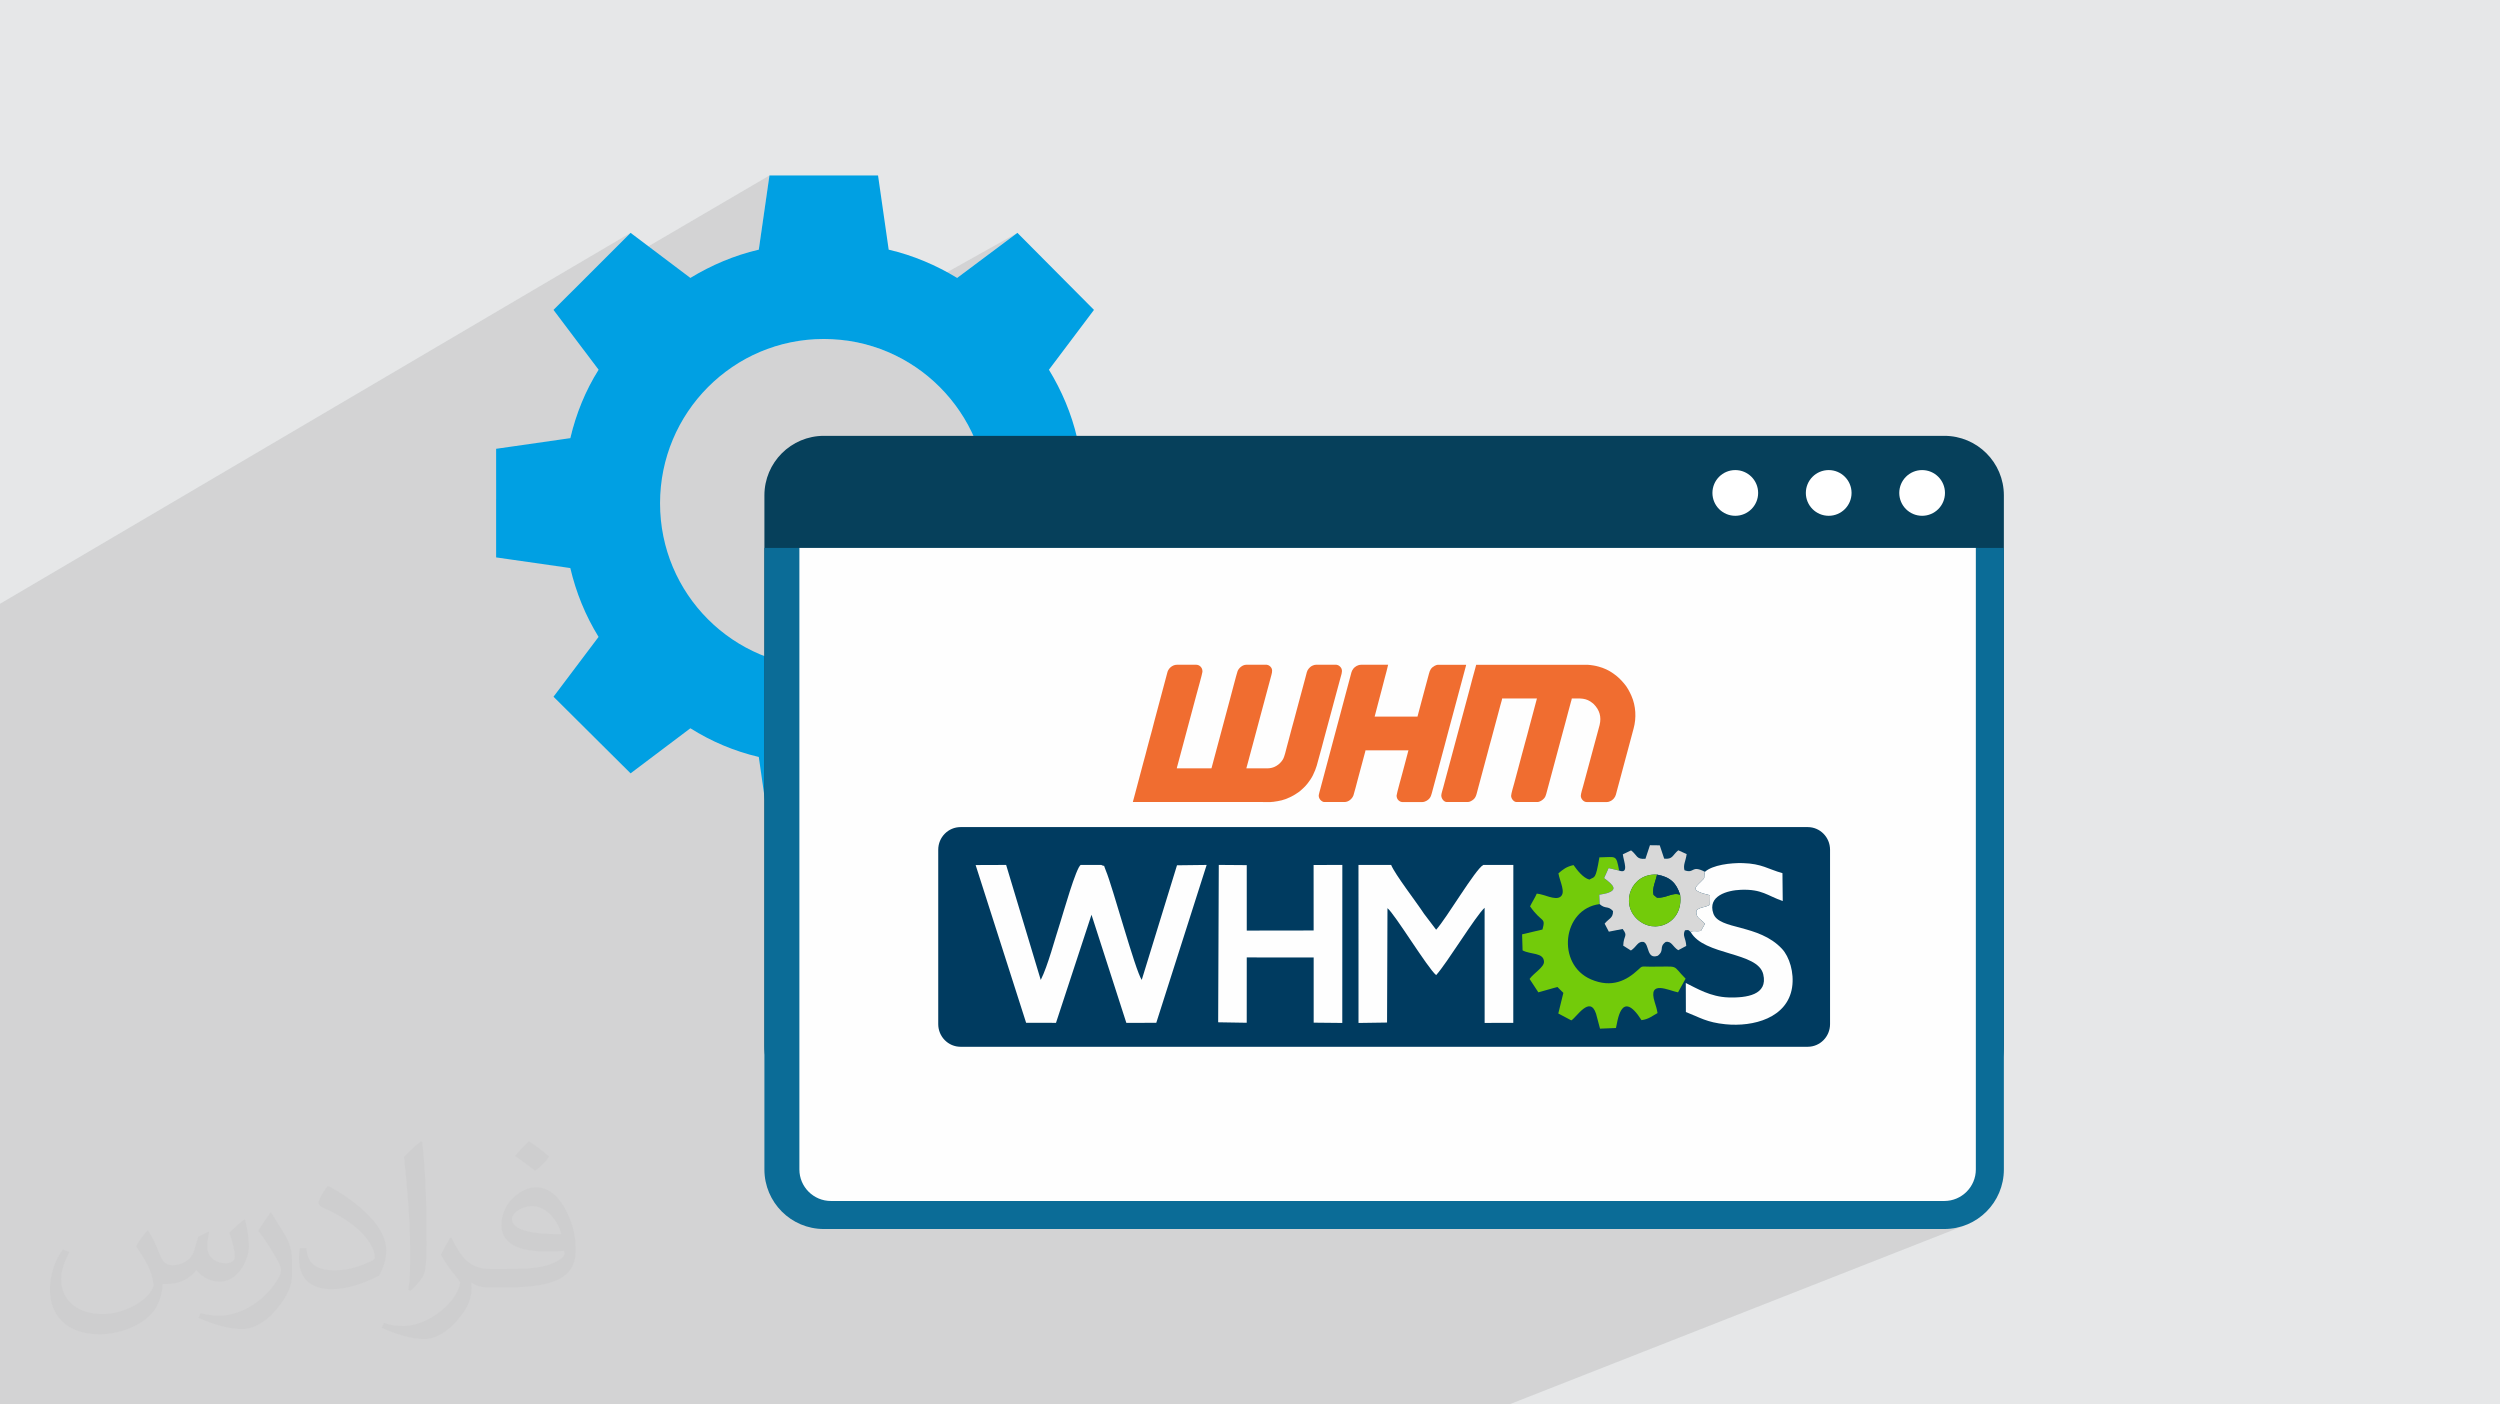
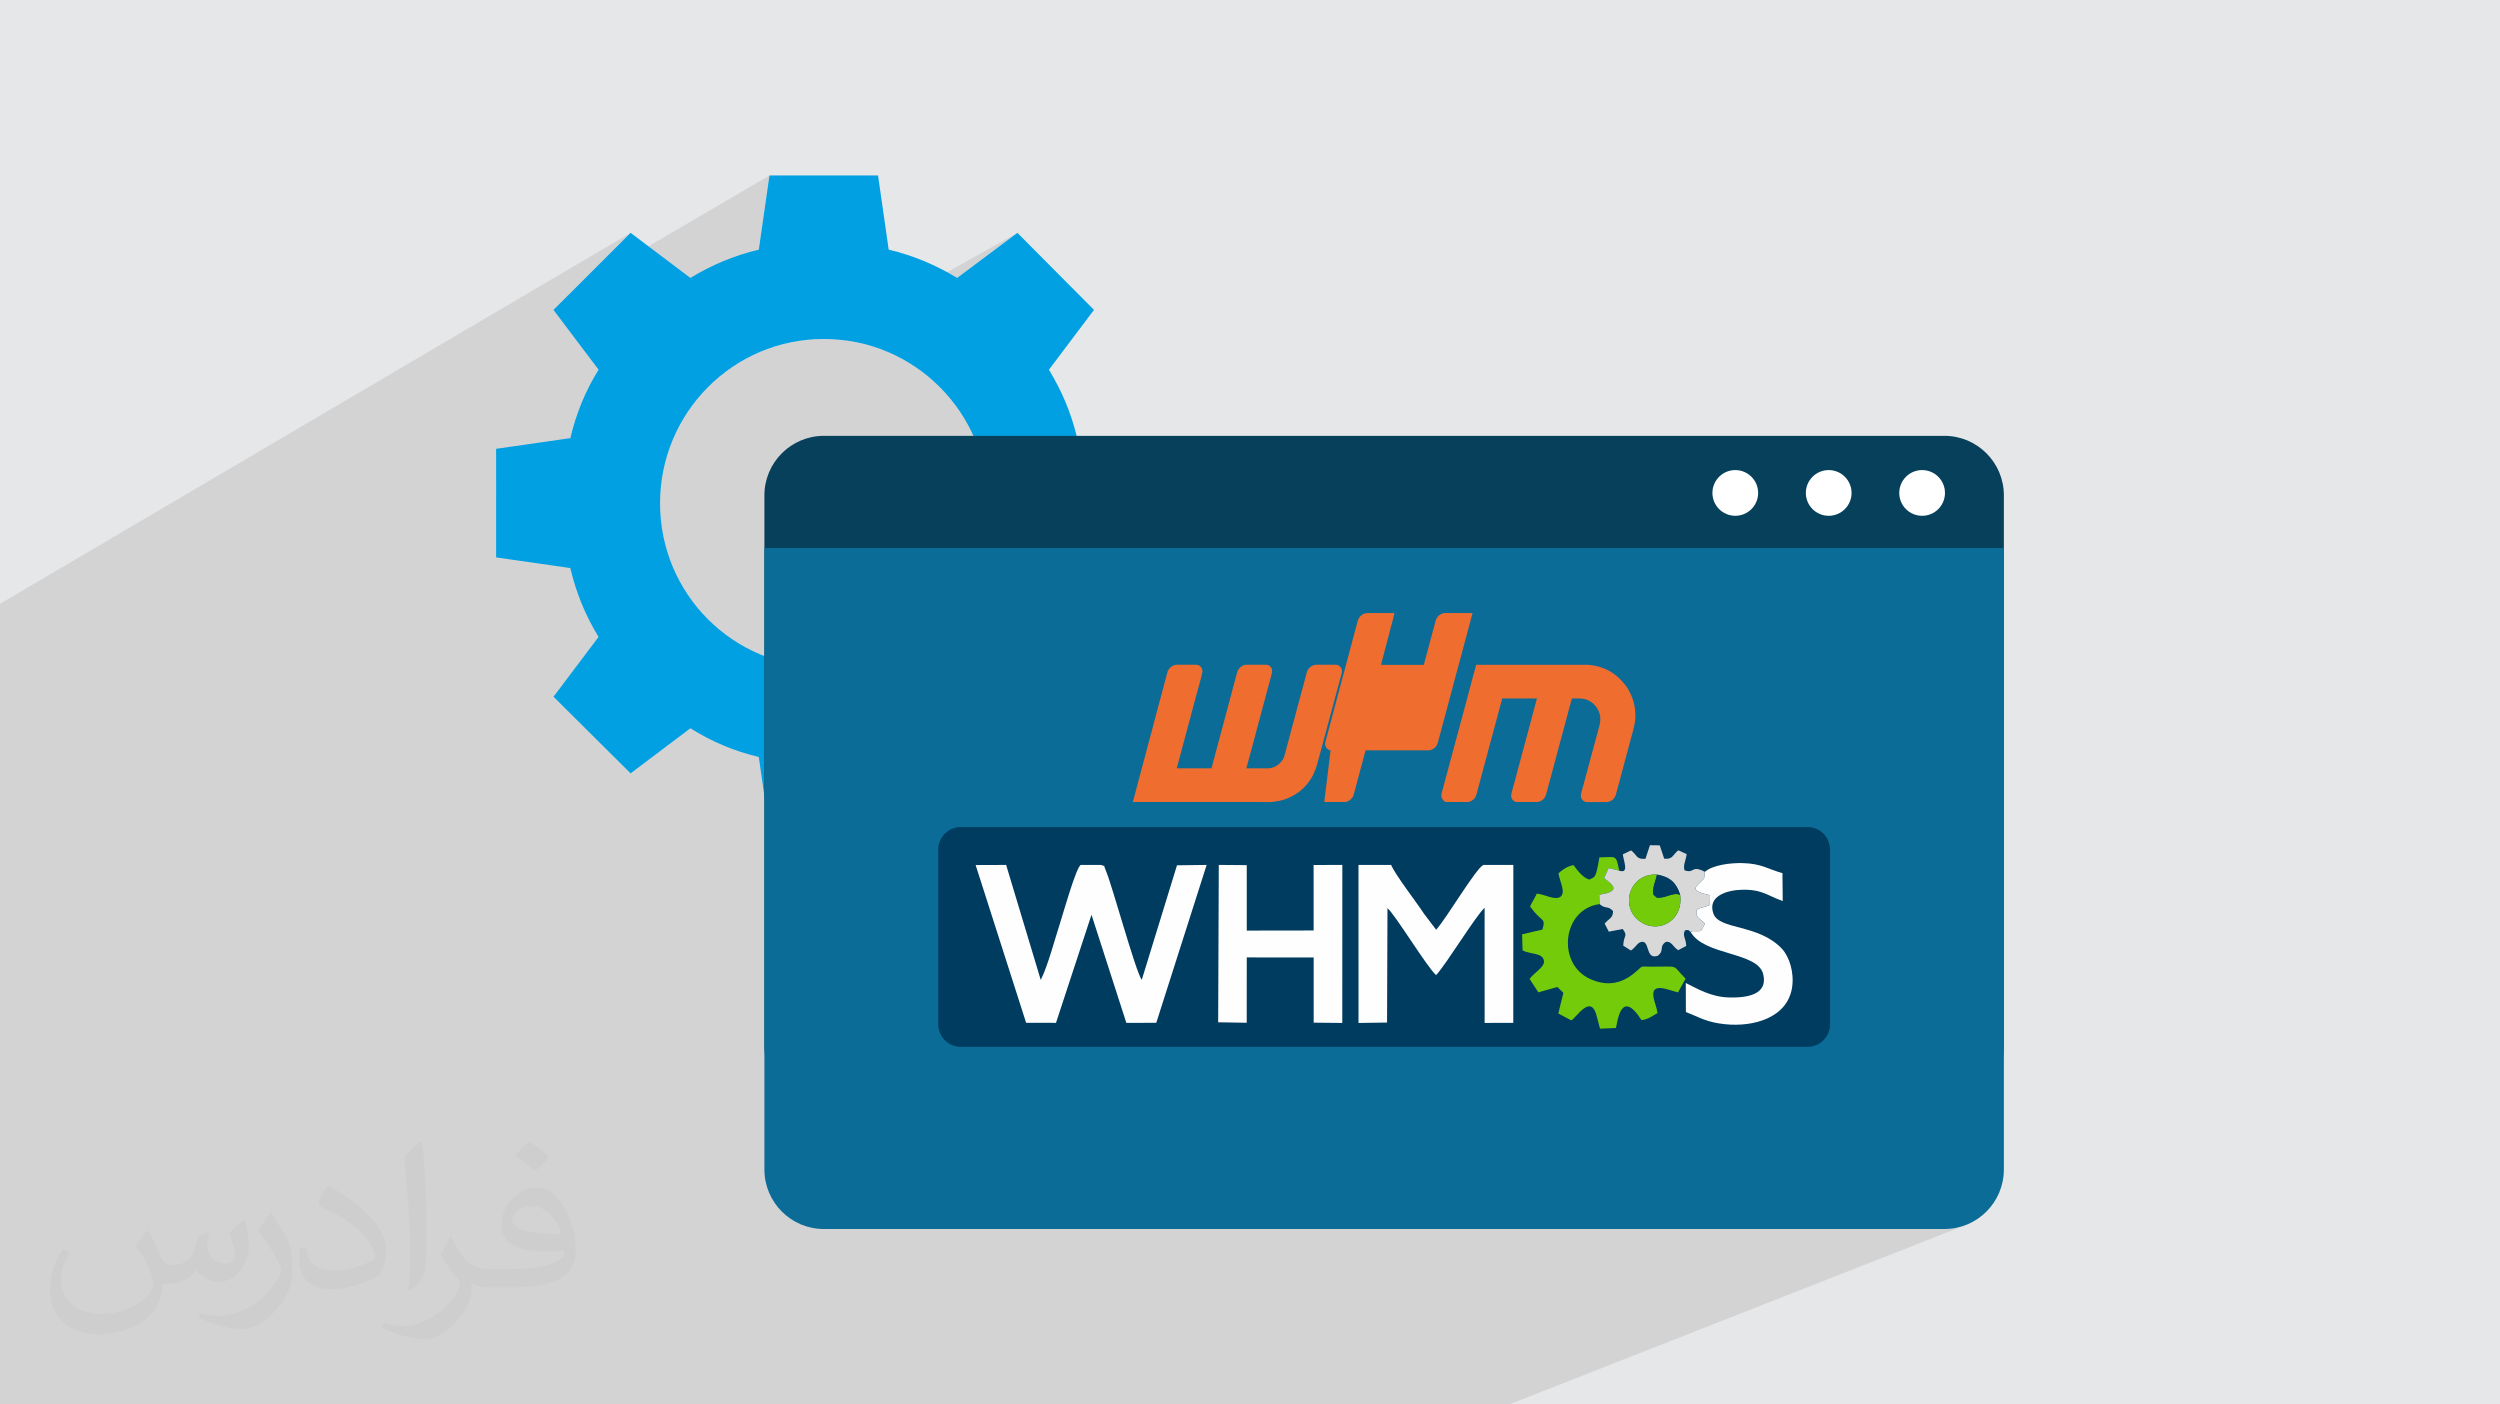
<svg xmlns="http://www.w3.org/2000/svg" xml:space="preserve" width="94.192mm" height="52.917mm" version="1.1" style="shape-rendering:geometricPrecision; text-rendering:geometricPrecision; image-rendering:optimizeQuality; fill-rule:evenodd; clip-rule:evenodd" viewBox="0 0 9404.92 5283.66">
  <defs>
    <style type="text/css">
   
    .fil8 {fill:#003B60}
    .fil10 {fill:#73CB0A}
    .fil11 {fill:#D8D8D8}
    .fil0 {fill:#E6E7E8}
    .fil12 {fill:#F06D30}
    .fil9 {fill:#FEFEFE}
    .fil6 {fill:#FEFEFE;fill-rule:nonzero}
    .fil5 {fill:#0B6C97;fill-rule:nonzero}
    .fil4 {fill:#06405B;fill-rule:nonzero}
    .fil3 {fill:#00A0E3;fill-rule:nonzero}
    .fil7 {fill:white;fill-rule:nonzero}
    .fil2 {fill:#373435;fill-opacity:0.031}
    .fil1 {fill:#2B2A29;fill-opacity:0.102}
   
  </style>
  </defs>
  <g id="Layer_x0020_1">
    <polygon class="fil0" points="-0,0 9404.92,0 9404.92,5283.66 -0,5283.66 " />
    <polygon class="fil1" points="670.24,5283.66 650.05,5283.66 645.77,5283.66 616.83,5283.66 585.32,5283.66 576.12,5283.66 516.23,5283.66 516.11,5283.66 505.97,5283.66 505.58,5283.66 497.89,5283.66 475.02,5283.66 449.61,5283.66 444.51,5283.66 415.17,5283.66 397.02,5283.66 374.71,5283.66 355.55,5283.66 340.49,5283.66 296.39,5283.66 295.45,5283.66 291.76,5283.66 276.89,5283.66 276.26,5283.66 257.66,5283.66 246.68,5283.66 239.46,5283.66 235.13,5283.66 205.98,5283.66 187.7,5283.66 154.52,5283.66 150.21,5283.66 143.82,5283.66 139.77,5283.66 138.25,5283.66 125.68,5283.66 103.35,5283.66 99.1,5283.66 82.98,5283.66 59.19,5283.66 45.53,5283.66 44.7,5283.66 43.38,5283.66 37.87,5283.66 35.86,5283.66 31.23,5283.66 24.91,5283.66 20.26,5283.66 19.98,5283.66 11.89,5283.66 8.84,5283.66 7.45,5283.66 -0,5283.66 -0,5280.86 -0,5270.57 -0,5270.29 -0,5242.46 -0,5217.44 -0,5201.79 -0,5184.94 -0,5179.69 -0,5177.92 -0,5173.65 -0,5171.1 -0,5168.31 -0,5159.73 -0,5153.22 -0,5146.33 -0,5121.43 -0,5112.93 -0,5111 -0,5109 -0,5106.7 -0,5104.55 -0,5102.13 -0,5101.66 -0,5096.06 -0,5092.13 -0,5091.89 -0,5079.28 -0,5071.12 -0,5058.43 -0,5038.24 -0,5035.42 -0,5035.07 -0,5032.97 -0,5029.83 -0,5011.91 -0,5010.03 -0,4998.58 -0,4995.36 -0,4993.71 -0,4990.47 -0,4967.81 -0,4961.2 -0,4955.75 -0,4955.55 -0,4948.03 -0,4923.76 -0,4921.19 -0,4886.26 -0,4885.3 -0,4885.29 -0,4877.05 -0,4858.91 -0,4852.55 -0,4846.82 -0,4835.36 -0,4814.5 -0,4811.97 -0,4800.18 -0,4767.52 -0,4763.14 -0,4751.64 -0,4747.69 -0,4735.02 -0,4704.08 -0,4700.74 -0,4580.45 -0,4555.76 -0,4551.92 -0,4532.66 -0,4315.79 -0,4310.04 -0,4225.74 -0,4189.52 -0,4139.65 -0,4091.43 -0,3859.66 -0,3732.59 -0,3673.38 -0,3609.69 -0,3608.46 -0,3431.07 -0,3315.64 -0,3311.32 -0,3134.81 -0,3058.16 -0,3020.64 -0,3013.01 -0,2931.18 -0,2863.11 -0,2752.82 -0,2681.16 -0,2585.06 -0,2546.74 -0,2546.49 -0,2382.12 -0,2354.08 -0,2271.46 2372.25,875.94 2155.23,1092.87 2894.65,660.16 2854.57,939.17 2197.1,1318.24 2251.8,1390.87 2242.71,1405.7 2233.96,1420.72 2225.53,1435.9 2217.43,1451.26 2209.66,1466.79 2202.22,1482.5 2195.1,1498.36 2188.3,1514.39 2181.83,1530.58 2175.68,1546.94 2169.85,1563.44 2164.34,1580.11 2159.16,1596.93 2154.29,1613.9 2149.75,1631.01 2145.51,1648.27 1866.4,1806.32 1866.4,1879.12 2805.1,1349.99 2831.69,1336.31 2859.03,1323.91 2887.07,1312.82 2915.76,1303.09 2945.07,1294.74 2974.98,1287.82 3005.42,1282.37 3036.38,1278.42 3067.81,1276.04 3099.67,1275.23 3114.19,1275.6 3827.41,875.94 3600.67,1045.56 3180.1,1280.64 3193.65,1282.37 3224.03,1287.82 3253.87,1294.74 3283.15,1303.09 3311.81,1312.82 3339.81,1323.91 3367.13,1336.31 3393.72,1349.99 3419.54,1364.89 3444.56,1380.99 3468.73,1398.25 3492.02,1416.63 3514.39,1436.07 3535.8,1456.55 3556.21,1478.04 3575.58,1500.49 3593.87,1523.85 3611.05,1548.1 3627.08,1573.18 3641.92,1599.07 3655.53,1625.72 3667.87,1653.09 3678.89,1681.14 3688.58,1709.85 3696.88,1739.16 3703.76,1769.03 3709.17,1799.44 3713.1,1830.33 3715.48,1861.66 3716.27,1893.41 3715.48,1925.16 3713.1,1956.48 3709.17,1987.35 3703.76,2017.72 3696.88,2047.56 3688.58,2076.83 3678.89,2105.48 3667.87,2133.48 3655.53,2160.8 3641.92,2187.39 3627.08,2213.21 3611.05,2238.23 3593.87,2262.4 3575.58,2285.7 3556.21,2308.07 3535.8,2329.48 3514.39,2349.89 3492.02,2369.27 3468.73,2387.58 3444.56,2404.76 3419.54,2420.8 3393.72,2435.64 3007.26,2635.37 3007.26,2675.65 4052.29,2136.98 4332.94,2096.91 3007.26,2775.78 3007.26,3016.95 3343.23,2847.62 3360.49,2843.4 3377.62,2838.81 3394.58,2833.88 3411.41,2828.6 3428.08,2822.97 3444.6,2817.01 3455.23,2812.91 3600.67,2739.71 3736.18,2841.05 4411.41,2504.96 4414.35,2503.54 4417.43,2502.38 4420.66,2501.52 4424.03,2500.98 4427.56,2500.79 4500.19,2500.79 4502.5,2500.91 4504.75,2501.27 4506.92,2501.85 4509,2502.64 4510.99,2503.63 4512.87,2504.8 4514.63,2506.13 4516.25,2507.61 4516.61,2507.98 4516.95,2508.37 4517.29,2508.78 4517.63,2509.19 4517.96,2509.62 4518.29,2510.04 4518.62,2510.47 4518.95,2510.89 4520.19,2512.67 4521.2,2514.53 4521.99,2516.47 4522.61,2518.49 4523.06,2520.57 4523.35,2522.72 4523.52,2524.92 4523.57,2527.16 4522.69,2532.06 4520.37,2541.7 4516.99,2554.65 4513.02,2569.45 4508.87,2584.66 4508.33,2586.61 4673.11,2505.29 4678,2502.89 4683.08,2501.35 4688.22,2500.8 4765.34,2500.8 4766.26,2500.88 4767.33,2501.09 4768.5,2501.4 4769.71,2501.79 4770.88,2502.22 4771.96,2502.66 4772.87,2503.09 4773.59,2503.48 4774.47,2504.03 4775.27,2504.56 4776.01,2505.08 4776.7,2505.62 4777.37,2506.17 4778.03,2506.76 4778.7,2507.41 4779.39,2508.12 4782.16,2511.56 4784.05,2515.12 4785.17,2518.81 4785.62,2522.59 4785.54,2526.48 4785.03,2530.43 4784.19,2534.44 4783.14,2538.51 4770.42,2585.89 4936.13,2504.77 4938.98,2503.47 4941.94,2502.38 4944.89,2501.53 4947.76,2500.99 4950.44,2500.8 5009.28,2500.8 6494.59,1775.17 6510.73,1770.16 6528.06,1768.41 6545.39,1770.16 6561.54,1775.17 6576.14,1783.1 6588.87,1793.6 6599.38,1806.34 6607.31,1820.94 6612.32,1837.08 6614.07,1854.41 6612.32,1871.75 6607.31,1887.88 6605.32,1891.55 6846.04,1775.17 6862.18,1770.16 6879.5,1768.41 6896.84,1770.16 6912.97,1775.17 6927.58,1783.1 6940.31,1793.6 6950.82,1806.34 6958.74,1820.94 6963.76,1837.08 6965.5,1854.41 6963.76,1871.75 6958.74,1887.88 6957.64,1889.92 7197.47,1775.17 7213.62,1770.16 7230.94,1768.41 7248.28,1770.16 7264.42,1775.17 7279.03,1783.1 7291.76,1793.6 7302.25,1806.34 7310.18,1820.94 7315.2,1837.08 7316.94,1854.41 7315.2,1871.75 7310.18,1887.88 7302.25,1902.49 7291.76,1915.21 7279.03,1925.71 7264.42,1933.64 6035.18,2514.9 6035.69,2515.1 6042.72,2518.19 6049.57,2521.57 6056.21,2525.23 6062.59,2529.15 6068.67,2533.3 6069.14,2533.64 6069.58,2533.95 6070.01,2534.25 6070.43,2534.54 6070.84,2534.84 6071.26,2535.14 6071.7,2535.46 6072.16,2535.8 6074.74,2537.74 6077.32,2539.68 6079.89,2541.65 6082.42,2543.65 6084.93,2545.7 6087.37,2547.79 6089.76,2549.96 6092.08,2552.21 6095.1,2555.26 6097.56,2557.77 6099.63,2559.92 6101.45,2561.9 6103.23,2563.87 6105.14,2566.03 6107.33,2568.54 6110,2571.6 6114.2,2576.71 6118.17,2582.13 6121.91,2587.8 6125.43,2593.66 6128.73,2599.64 6131.84,2605.71 6134.74,2611.77 6137.47,2617.77 6140.42,2624.94 6143.06,2632.26 6145.36,2639.73 6147.31,2647.32 6148.95,2655.01 6150.26,2662.78 6151.25,2670.61 6151.91,2678.47 6152.24,2686.37 6152.24,2694.27 6151.93,2702.16 6151.29,2710.02 6150.33,2717.83 6149.05,2725.55 6147.46,2733.2 6145.55,2740.74 6128.42,2804.7 6127.73,2807.32 6127.02,2809.94 6126.31,2812.56 6125.58,2815.19 6124.85,2817.83 6124.13,2820.5 6123.43,2823.19 6122.74,2825.9 6120.36,2835.24 6117.88,2844.55 6115.32,2853.86 6112.74,2863.17 6110.15,2872.47 6107.59,2881.78 6105.12,2891.09 6102.75,2900.43 6102.41,2901.79 6102.07,2903.11 6101.74,2904.42 6101.4,2905.72 6101.06,2907.02 6100.71,2908.34 6100.34,2909.68 6099.96,2911.06 6082.86,2974.55 6081.85,2978.44 6080.89,2982.31 6079.91,2986.13 6078.8,2989.86 6077.49,2993.5 6075.88,2996.99 6073.91,3000.33 6071.48,3003.47 6071.35,3003.61 6071.23,3003.74 6071.12,3003.86 6071.02,3003.98 6070.91,3004.09 6070.79,3004.22 6070.66,3004.36 6070.52,3004.51 6068.04,3007 6067.54,3007.44 6067.1,3007.83 6066.72,3008.2 6066.35,3008.55 6065.97,3008.88 6065.57,3009.23 6065.1,3009.59 6064.56,3009.98 6064.05,3010.33 6063.51,3010.7 6062.95,3011.08 6062.39,3011.46 6061.84,3011.83 6061.31,3012.17 6060.8,3012.47 6060.35,3012.73 6058.58,3013.62 6056.79,3014.46 5844.68,3111.47 6800.58,3111.47 6817.51,3113.21 6833.27,3118.17 6847.54,3126.03 6859.96,3136.43 6870.22,3149.03 6877.97,3163.5 6882.86,3179.49 6884.57,3196.65 6884.57,3852.76 6882.86,3869.92 6877.97,3885.91 6870.22,3900.38 6859.96,3912.98 6847.54,3923.38 6833.27,3931.24 6188.72,4201.69 7271.49,4201.69 7298.79,4200.31 7325.3,4196.27 7350.89,4189.69 7375.42,4180.7 6543.81,4518.05 7314.45,4518.05 7326.56,4517.44 7338.32,4515.63 7349.67,4512.71 7360.57,4508.71 7070.91,4623.49 7314.77,4623.49 7337.64,4622.33 7359.86,4618.94 7381.3,4613.42 7401.85,4605.89 5676.91,5283.66 5636.7,5283.66 5404.81,5283.66 5383.53,5283.66 4656.47,5283.66 4608.33,5283.66 3610.1,5283.66 3488.03,5283.66 3230.41,5283.66 3135.21,5283.66 2992.99,5283.66 2904.94,5283.66 2869.46,5283.66 2827.11,5283.66 2818.89,5283.66 2794.1,5283.66 2745.21,5283.66 2724.88,5283.66 2678.43,5283.66 2658.15,5283.66 2623.2,5283.66 2615.5,5283.66 2583.58,5283.66 2530.5,5283.66 2486,5283.66 2446.53,5283.66 2417.95,5283.66 2407.34,5283.66 2406.58,5283.66 2402.11,5283.66 2376.39,5283.66 2375.73,5283.66 2344.3,5283.66 2330.63,5283.66 2330.6,5283.66 2310.06,5283.66 2305.64,5283.66 2305.61,5283.66 2304.83,5283.66 2304.81,5283.66 2297.97,5283.66 2290.98,5283.66 2279.05,5283.66 2273.91,5283.66 2256.3,5283.66 2247.38,5283.66 2224.9,5283.66 2215.61,5283.66 2185.28,5283.66 2165.57,5283.66 2165.55,5283.66 2164.83,5283.66 2163.34,5283.66 2163.33,5283.66 2161.69,5283.66 2157.91,5283.66 2157.88,5283.66 2155.62,5283.66 2124.99,5283.66 2124.46,5283.66 2095.13,5283.66 2058.16,5283.66 2054.73,5283.66 2042.77,5283.66 2032.86,5283.66 1993.88,5283.66 1993.87,5283.66 1977.19,5283.66 1964.79,5283.66 1959.23,5283.66 1939.29,5283.66 1912.35,5283.66 1906.82,5283.66 1905.57,5283.66 1905.54,5283.66 1897.9,5283.66 1893.64,5283.66 1886.75,5283.66 1883.87,5283.66 1853.06,5283.66 1852.4,5283.66 1828.88,5283.66 1798.15,5283.66 1798.12,5283.66 1797.73,5283.66 1786.42,5283.66 1783.97,5283.66 1770.23,5283.66 1770.22,5283.66 1770.21,5283.66 1765.99,5283.66 1743.83,5283.66 1743.82,5283.66 1743.5,5283.66 1743.49,5283.66 1742.18,5283.66 1729.97,5283.66 1728.19,5283.66 1692.14,5283.66 1662.69,5283.66 1633.82,5283.66 1628.44,5283.66 1623.11,5283.66 1617.52,5283.66 1617.5,5283.66 1616.39,5283.66 1586.68,5283.66 1585.97,5283.66 1565.29,5283.66 1534.51,5283.66 1515.81,5283.66 1512.15,5283.66 1510.64,5283.66 1504.34,5283.66 1458.13,5283.66 1448.3,5283.66 1447.96,5283.66 1439.92,5283.66 1431.72,5283.66 1424.19,5283.66 1404.15,5283.66 1245.37,5283.66 1198.67,5283.66 1135.58,5283.66 1131.62,5283.66 1098.15,5283.66 1095.35,5283.66 1095.15,5283.66 1093.63,5283.66 1091.06,5283.66 1088.54,5283.66 1087.43,5283.66 1075.4,5283.66 1049.43,5283.66 1043.52,5283.66 1022.56,5283.66 952.32,5283.66 941.1,5283.66 923.97,5283.66 872.36,5283.66 863.91,5283.66 859.85,5283.66 839.85,5283.66 835.39,5283.66 804.91,5283.66 801.89,5283.66 771.24,5283.66 758.68,5283.66 757.54,5283.66 730.29,5283.66 696.94,5283.66 " />
    <path class="fil2" d="M557.14 4629.28c17.95,27.21 29.6,53.36 40.96,82.43 8.45,16.91 12.93,48.09 52.57,48.09 11.61,0 28.28,-3.42 43.06,-11.61 16.63,-8.73 29.32,-21.94 35.94,-42l15.85 -53.36 38.57 -19.02 2.64 2.64c-5.27,20.09 -6.59,39.36 -6.59,54.43 0,44.63 38.57,61.56 69.22,61.56 17.95,0 34.09,-8.73 34.09,-25.11 0,-21.13 -8.98,-57.06 -20.62,-89.29 17.95,-17.95 35.94,-35.94 56.53,-50.47l3.17 1.6c8.98,38.04 14,75.56 14,100.66 0,24.57 -10.83,51.79 -19.81,69.49 -18.49,34.87 -51.25,62.62 -90.87,62.62 -30.1,0 -63.65,-15.07 -86.66,-43.06l-1.32 0c-21.66,26.96 -55.22,51.25 -108.86,51.25l-16.63 0c-2.64,35.41 -10.29,60.49 -21.94,82.95 -31.95,62.34 -126.81,106.47 -216.1,106.47 -124.17,0 -186.51,-71.59 -186.51,-166.96 0,-58.91 19.27,-113.6 48.88,-152.42l24.29 10.04c-18.49,35.41 -30.91,68.68 -30.91,101.45 0,89.29 72.66,131.83 156.4,131.83 77.68,0 173.83,-49.41 191.28,-106.72 -6.59,-62.62 -30.1,-91.93 -66.04,-148.99 10.83,-19.02 24.83,-38.04 42.28,-58.38l3.17 0 0 0 0 0 -0.02 -0.09zm1432.14 -336.04c26.15,16.39 51.79,35.66 76.87,57.85 -14,19.81 -31.45,37.79 -53.11,53.64 -25.11,-20.34 -50.19,-37.79 -75.84,-56.27 17.42,-19.55 34.62,-38.29 52.04,-55.22l0 0 0 0 0 0 0 0 0 0 0.03 0zm13.47 244.11c-42.28,0 -76.87,27.75 -76.87,48.34 0,44.13 84.53,57.85 185.72,57.31 -12.68,-51.79 -57.06,-105.68 -108.86,-105.68l0.01 0.03zm-94.86 236.19c54.96,0 103.04,-1.6 139.74,-10.83 40.96,-10.29 75.56,-30.91 75.56,-45.17 0,-3.7 0,-8.19 -1.32,-11.89 -22.98,2.11 -49.41,2.11 -72.38,2.11 -74.49,0 -131.55,-16.91 -154.02,-58.66 -5.55,-11.61 -9.51,-24.57 -9.51,-39.36 0,-40.43 17.42,-79.79 48.09,-107 25.61,-22.45 53.89,-36.44 82.67,-36.44 52.04,0 93.51,41.75 122.57,107.54 15.85,35.94 26.68,77.4 26.68,129.72 0,34.87 -9.51,64.19 -31.17,85.85 -40.43,39.11 -114.92,53.89 -229.04,53.89l-51.79 0 0 0 -13.47 0c-28.28,0 -48.62,-5.02 -64.72,-17.42l-2.64 0c0.79,6.59 1.32,12.93 1.32,19.02 0,25.61 -8.45,58.38 -25.61,84.53 -50.72,75.3 -105.68,108.04 -153.24,108.04 -48.09,0 -107,-18.49 -160.11,-42.54l9.51 -18.49c17.17,7.13 40.96,11.89 73.7,11.89 85.85,0 198.66,-82.43 212.66,-163 -3.17,-6.59 -8.98,-15.32 -17.17,-24.57 -25.11,-29.85 -40.96,-54.68 -55.75,-80.83 12.68,-25.11 24.29,-45.17 35.13,-63.4l4.49 -0.53c36.72,74.77 69.99,117.55 144.23,117.55l11.61 0 0 0 53.89 0 0 0 0 0 0 0 0 0 0 0 0.09 0.01zm-371.98 79c6.34,-34.34 6.87,-72.91 6.87,-108.86l0 -53.36c0,-99.6 -12.68,-244.36 -22.98,-338.68 17.95,-19.27 43.06,-42 62.87,-57.31l5.81 1.6c13.47,118.62 16.63,256 16.63,383.06 0,33.3 -1.32,65.79 -4.49,89.55 -1.85,30.1 -19.27,52.83 -56.53,87.7l-8.19 -3.7zm-382.8 -157.19c1.85,46.77 24.83,83.49 105.15,83.49 49.93,0 92.19,-12.93 138.96,-35.13 8.45,-3.7 12.93,-8.73 12.93,-12.93 0,-29.32 -22.45,-68.15 -60.23,-103.55 -36.72,-33.3 -85.34,-62.62 -130.76,-82.18 -15.6,-6.59 -20.62,-13.47 -20.62,-20.09 0,-13.47 17.95,-41.75 32.77,-62.09l5.02 -0.53c52.04,27.21 110.17,67.64 153.24,112.53 39.11,41.47 63.4,83.49 63.4,129.19 0,33.81 -10.29,65.51 -26.96,95.11 -57.06,28.79 -117.83,50.72 -178.06,50.72 -73.17,0 -123.1,-34.34 -123.1,-114.92 0,-8.73 0,-22.19 3.17,-39.64l25.11 0 0 0 0 0 0 0 0 0 0 0 -0.02 0zm-132.37 -132.9l45.45 73.45c16.63,27.21 32.23,56.81 32.23,103.55l0 59.7c0,48.34 -30.91,100.13 -80.83,151.38 -39.11,34.62 -73.7,49.41 -105.68,49.41 -47.55,0 -101.98,-14.79 -164.85,-41.75l7.13 -18.49c19.81,5.27 42.79,9.77 71.06,9.77 90.36,-0.53 182.8,-66.57 225.08,-147.15 5.02,-9.26 6.87,-17.95 6.87,-24.04 0,-9.26 -5.02,-19.55 -8.98,-28.79 -22.98,-43.31 -48.62,-82.95 -76.87,-119.68 14.79,-23.25 29.6,-45.7 45.7,-67.9l3.7 0.53 0 0 0 0 0 0 0 0 0 0 -0.02 0.01z" />
    <g id="_3109045984192">
      <path class="fil3" d="M3099.67 2510.04c-342.02,0 -616.61,-275.95 -616.61,-616.63 0,-340.7 274.58,-618.18 616.61,-618.18 340.86,0 616.61,277.48 616.61,618.18 0,340.67 -275.74,616.63 -616.61,616.63zm1233.27 -413.13l0 -408.55 -280.66 -40.08c-21.35,-92.45 -58.38,-178.78 -106.23,-257.4l169.46 -225.1 -288.11 -289.83 -226.74 169.61c-78.55,-47.81 -164.99,-84.81 -257.44,-106.39l-40.03 -279.01 -408.55 0 -40.08 279.01c-92.4,21.58 -178.83,58.58 -257.39,106.39l-224.93 -169.61 -289.97 289.83 169.52 225.1c-49.34,78.62 -84.57,164.95 -106.29,257.4l-279.11 40.08 0 408.55 279.11 40.08c21.72,92.49 56.95,178.79 106.29,258.99l-169.52 225.05 289.97 288.24 224.93 -169.55c78.56,49.35 164.99,86.33 257.39,107.91l40.08 279.03 408.55 0 40.03 -279.03c92.45,-21.58 178.89,-58.56 257.44,-107.91l226.74 169.55 288.11 -288.24 -169.46 -226.6c47.85,-80.19 84.88,-166.54 106.23,-257.44l280.66 -40.08z" />
      <g>
        <g>
          <path class="fil4" d="M7271.49 4201.69l-4128.81 0c-147.46,0 -267.01,-119.56 -267.01,-267.02l0 -2071.02c0,-123.75 100.3,-224.04 224.04,-224.04l4214.74 0c123.72,0 224.05,100.29 224.05,224.04l0 2071.02c0,147.46 -119.56,267.02 -267.02,267.02z" />
          <path class="fil5" d="M7314.77 4623.49l-4215.36 0c-123.57,0 -223.73,-100.3 -223.73,-224.04l0 -2338.04 4662.83 0 0 2338.04c0,123.74 -100.19,224.04 -223.74,224.04z" />
-           <path class="fil6" d="M3125.84 4518.05c-65.39,0 -118.58,-53.19 -118.58,-118.59l0 -2338.06 4425.77 0 0 2338.06c0,65.4 -53.18,118.59 -118.58,118.59l-4188.61 0z" />
          <path class="fil7" d="M6614.07 1854.41c0,47.49 -38.51,85.99 -86.01,85.99 -47.49,0 -85.97,-38.5 -85.97,-85.99 0,-47.49 38.48,-86 85.97,-86 47.5,0 86.01,38.51 86.01,86z" />
          <path class="fil7" d="M6965.5 1854.41c0,47.49 -38.51,85.99 -86,85.99 -47.49,0 -85.98,-38.5 -85.98,-85.99 0,-47.49 38.49,-86 85.98,-86 47.49,0 86,38.51 86,86z" />
          <path class="fil7" d="M7316.94 1854.41c0,47.49 -38.49,85.99 -86,85.99 -47.49,0 -85.98,-38.5 -85.98,-85.99 0,-47.49 38.49,-86 85.98,-86 47.51,0 86,38.51 86,86z" />
        </g>
        <g id="_2657356046688">
          <path class="fil8" d="M3613.59 3111.47l3187 0c46.38,0.01 83.98,38.15 83.98,85.18l0 656.11c0,47.03 -37.6,85.17 -83.98,85.17l-3187 0.01c-46.37,-0.01 -83.98,-38.15 -83.98,-85.18l0 -656.11c0,-47.03 37.61,-85.17 83.99,-85.17z" />
          <g>
            <g>
              <path class="fil9" d="M4539.38 3253.84l-111.56 1.36 -132.64 431.2c-24.72,-36.34 -109.99,-352.73 -135.23,-411.82 -12.08,-28.34 1.21,-11.3 -16.99,-20.74l-76.89 -0.04c-16.81,5.43 -68.04,187.67 -76.96,214.91 -20.46,62.35 -46.72,164.13 -73.84,217.78l-130.22 -432.65 -114.75 0.43 189.96 593.51 112.37 0.08 133.55 -406.69 131.09 406.89 112.61 -0.36 189.48 -593.84 0.02 -0.03z" />
              <path class="fil9" d="M5219.6 3416.38c28.4,23.33 150.03,224.09 183.09,252.02 40.24,-44.19 149.73,-224.35 182.37,-253.33l0.12 433.07 107.73 -0.16 0.23 -594.11 -113.02 -0.08c-29.96,15.94 -138.62,201.66 -177.43,243.82l-45.56 -60.12c-29.61,-45.18 -109.04,-147.73 -123.68,-183.59l-122.92 -0.14 0.14 594.58 107.38 -1.59 1.56 -430.38z" />
              <polygon class="fil9" points="4582.71,3845.79 4690.14,3847.6 4690.25,3601.8 4941.98,3601.99 4942.02,3847.21 5049.62,3848.29 5049.81,3253.79 4941.72,3254.13 4941.88,3500.45 4690.28,3500.83 4690.22,3254.6 4585.01,3253.79 " />
              <path class="fil10" d="M6017.7 3401.14l-1.37 -35.29c8.86,-1.66 20.67,-3.15 29.02,-5.78 41.22,-13.01 25.19,-29.75 -10.81,-56.64l17.06 -37.71 39.52 9.41c-11.7,-62.01 -10.29,-50.48 -74.21,-49.76 -14.72,87.32 -17.71,70.98 -37.62,83.62 -23.58,-6.22 -45.47,-34.6 -59.65,-54.6 -27.28,6.15 -39.2,16.05 -56.92,31.08 5.75,32.39 28.97,72.99 7,88.49 -20,14.09 -60.15,-9.93 -88.46,-12.24 -7.19,16.89 -16.71,30.16 -25.18,47.97 44.72,64.3 59.75,38.9 46.64,87.16l-76.62 18.06 1.79 60.36c29.66,16.23 79.26,7.36 80.58,42.6 0.77,20.67 -39.04,43.3 -54.23,64.92l33.02 50.38 71.64 -20.24 22.46 22.25 -19.09 77.53 49.03 25.96c19.93,-11.7 70.02,-95.76 93.02,-24.93l14.93 56.02 59.92 -2.43c5.4,-18.24 17.19,-153.49 96.2,-29.58 27.62,-3.61 40.17,-16.05 60.24,-26.59 -2.53,-15.77 -5.86,-25.87 -10.65,-41.17 -27,-85.98 53.04,-43.29 87.77,-36.82l28.48 -51.45c-55.64,-55.59 -16.51,-44.51 -134.65,-45.2 -32.62,-0.2 -27.28,-3.84 -44.4,12.1 -42.54,39.56 -98.35,69.46 -176.7,35.88 -131.66,-56.44 -108.52,-265.19 32.23,-283.34l0.04 0z" />
              <path class="fil9" d="M6414 3279.77c-6.63,27.44 5.02,17.29 -15.66,37.32 -23.18,22.47 -31.47,30.12 5.91,43.28 9.09,3.19 16.42,3.66 28.73,7.84l-0.52 35.54c-20.96,11.58 -33.04,7.04 -50.2,20.53 -4.64,29.38 13.94,30.1 31.66,51.07l-14.82 26.3c-18.13,4.69 -28.52,-2.79 -38.77,4.51 50.69,89.87 252.24,73.39 272.9,158.86 18.94,78.4 -63.75,89.3 -130.56,87.29 -68.01,-2.06 -119.91,-34.36 -160.78,-54.35l0.36 109.22c53.58,20.9 78.1,38.93 148.88,46.03 105.31,10.54 232.81,-23.66 250.62,-138.33 8.67,-55.81 -10.12,-115.6 -38.05,-145.5 -88.2,-94.44 -236.37,-70.2 -258.1,-132.76 -22.85,-65.77 51.41,-87.46 104.31,-89.29 79.25,-2.74 98.65,22.23 156.7,42.33l-1.08 -104.9c-54.07,-14.92 -77.13,-35.85 -149.51,-37.82 -45.36,-1.25 -113.63,7.01 -142.02,32.81l0 0.02z" />
              <path class="fil11" d="M6233.9 3290.27c49.5,8.94 72.47,31.19 86.79,76.11 13.69,105.07 -95.28,153.13 -161.69,91.31 -64.97,-60.48 -21.96,-173.48 74.92,-167.43l-0.02 0zm-142.78 -15.14l-39.52 -9.42 -17.06 37.71c36.01,26.89 52.01,43.62 10.81,56.65 -8.35,2.64 -20.16,4.11 -29.02,5.77l1.37 35.29c22.86,20.49 30.47,4.3 50.45,26.28 0.29,27.24 -15.67,27.43 -31.53,47.32l15.8 30.2 51.92 -10.21c21.33,28.53 3.71,21.47 2.24,62.8l28.87 18.28c21.32,-13.54 25.67,-36.26 47.88,-32.25 21.93,9.17 10.7,66.74 53.27,51.98 26.73,-21.05 2.81,-32.67 29.67,-51.94 22.66,-4.39 25.71,17.79 47.23,31.06l30.16 -16.23c-1.79,-31.14 -14.9,-36.69 -4.96,-58.62 16.84,-1.81 10.72,-2.13 21.64,6.37 10.24,-7.3 20.65,0.18 38.76,-4.51l14.83 -26.3c-17.72,-20.98 -36.31,-21.71 -31.66,-51.07 17.16,-13.49 29.24,-8.95 50.2,-20.53l0.51 -35.54c-12.31,-4.17 -19.64,-4.64 -28.72,-7.85 -37.39,-13.15 -29.11,-20.81 -5.92,-43.27 20.67,-20.03 9.04,-9.89 15.67,-37.32 -53.28,-27.43 -37.78,8.33 -77.08,-5.97 -5.56,-20.98 4.41,-33.07 8.28,-60.78l-31.56 -14.23c-22.51,18.19 -19.89,34.66 -53.01,31.46l-16.75 -50.17 -36.84 -0.42 -16.92 50.99c-35.32,3.13 -30.24,-13.43 -54.05,-31.53l-31.09 14.8c3.37,26.88 24.55,74.88 -13.85,61.23l0.02 -0.04z" />
              <path class="fil10" d="M6320.69 3366.39c-27.81,-11.46 -51.28,12.82 -86.96,10.73l-13.06 -10.78c-6.03,-25.75 8,-51.31 13.23,-76.06 -96.87,-6.06 -139.89,106.95 -74.92,167.42 66.41,61.82 175.37,13.77 161.69,-91.3l0.02 0z" />
              <path class="fil8" d="M6320.69 3366.39c-14.32,-44.93 -37.29,-67.18 -86.79,-76.11 -5.23,24.74 -19.28,50.31 -13.23,76.06l13.06 10.78c35.68,2.09 59.15,-22.21 86.96,-10.73z" />
            </g>
            <g>
              <path class="fil12" d="M4261.91 3017.2l478.59 0c13.24,0 26.6,0.19 39.82,0.03 2.4,-0.03 2.61,-0.34 4.48,-0.49 1.75,-0.14 2.96,0.02 4.73,-0.25 25.18,-3.64 38.67,-5.82 62.56,-17.03l13.18 -6.73c2.25,-1.36 4.43,-2.56 6.58,-3.86 8.2,-4.9 18.83,-12.19 25.72,-19.05l7.71 -7.21c1.69,-1.69 3.43,-3.24 4.97,-4.98l6.92 -8c0.8,-0.98 1.37,-1.73 2.21,-2.78 7.37,-9.41 14.26,-19.42 19.61,-30.14 13.43,-26.87 17.07,-45.54 24.98,-74.52 5.65,-20.73 11.82,-42.12 17.01,-63.08 7.79,-31.48 17.56,-62.52 25.37,-94.03 7.84,-31.63 17.56,-62.78 25.47,-94.43 2.68,-10.73 5.77,-20.6 8.46,-31.35 1.34,-5.31 2.72,-10.52 4.24,-15.66 3.59,-12.13 7.56,-24.91 -2.67,-35.27 -2.16,-2.18 -3.3,-3.23 -6.05,-4.89 -1.57,-0.94 -6.05,-2.68 -8.26,-2.68l-77.11 0c-6.79,0 -16.65,4.25 -21.28,8.59l-5.22 5.22c-7.1,7.41 -9.21,19.44 -11.62,29.18 -1.4,5.63 -2.75,10.55 -4.27,16.13l-30.15 112.14c-2.99,10.89 -5.69,21.41 -8.56,32.24 -6.89,26.03 -15.1,54.02 -21.5,79.99l-4.32 16.08c-0.79,2.63 -1.33,5.22 -2.11,7.85 -4.23,14.31 -8.33,38.36 -16.06,50.1 -6.41,9.76 -13.25,16.63 -23.46,22.81 -2.24,1.36 -4.1,2.28 -6.52,3.43 -7.13,3.44 -16.71,5.71 -25.03,5.82 -27.11,0.33 -54.47,-0.02 -81.62,-0.02l9.14 -33.66c1.15,-3.93 2.02,-7.42 3.01,-11.43 0.99,-4.03 2.09,-7.29 3.1,-11.34 0.99,-4 1.86,-7.47 3.01,-11.42 2.22,-7.61 4.16,-15.19 6.15,-22.71l24.37 -91.04c1.83,-7.47 3.98,-14.91 5.96,-22.39l39.7 -147.86c2.98,-10.88 4.91,-21.43 -3.74,-30.38 -1.93,-2.01 -3.32,-3.14 -5.8,-4.64 -1.57,-0.94 -6.05,-2.68 -8.26,-2.68l-77.11 0c-13.69,0 -28.02,12.15 -32.53,24.19 -3.41,9.12 -24.83,92.03 -29.56,109.24l-41.33 154.18c-1.26,4.23 -2.11,8.22 -3.35,12.55l-23.23 86.72c-0.39,1.63 -0.12,2.65 -1.83,2.65l-129.33 0c0.04,-2.34 2.05,-8.62 2.78,-11.15l69.85 -260.98c3.71,-14.03 23.88,-85.61 23.88,-91.03 0,-6.04 -1.02,-11.66 -4.62,-16.28 -0.88,-1.12 -1.74,-2.31 -2.7,-3.28 -4.14,-4.15 -9.83,-6.82 -16.07,-6.82l-72.63 0c-9.61,0 -17.57,4.1 -24.14,9.68 -3.57,3.03 -6.11,6.42 -8.4,10.5 -1.57,2.81 -2.31,4.66 -3.17,7.77l-49.37 184.96c-5.68,21.48 -11.63,46.29 -17.84,67.22l-9.03 33.77c-4.48,16.91 -8.51,33.89 -13.49,50.68 -0.76,2.58 -1.41,5.4 -2.22,8.24 -7.94,27.97 -14.38,56.15 -22.3,84.15l-13.52 50.65c-0.71,2.81 -1.97,5.97 -2.2,8.75l0.01 0.04z" />
              <path class="fil12" d="M5422.07 2992.32c0,12.59 10.54,24.87 20.4,24.87l79.6 0c7.74,0 16.51,-5.74 21.89,-10.44 6.29,-5.52 8.97,-13.09 11.23,-21.1 2.48,-8.76 4.38,-16.85 6.78,-25.55l27.37 -102c2.3,-8.37 4.81,-17.14 6.96,-25.87 4.13,-16.81 9.16,-34.27 13.74,-50.94l27.37 -102c2.38,-8.69 4.57,-16.74 6.77,-25.56 1.37,-5.52 6.67,-21.81 6.77,-26.07l130.84 0c-0.17,2.03 -0.95,3.96 -1.4,5.57l-22.88 85.57c-1,3.91 -2.16,7.48 -3.1,11.34 -5.16,21.02 -12.55,47.15 -18.31,68.26 -1.06,3.89 -1.94,7.75 -3.03,11.4 -5.59,18.79 -9.91,37.89 -15.28,56.87 -1.15,4.03 -1.85,7.4 -3.02,11.4 -1.12,3.8 -2.2,7.81 -3.06,11.36l-15.24 56.9c-2.24,7.88 -11.73,39.92 -11.73,47.48 0,10.7 10.03,23.38 20.4,23.38l78.11 0c9.41,0 20.21,-7.43 26,-14.3 4,-4.77 6.17,-10.52 7.72,-16.64l13.82 -51.36c3.58,-12.65 6.5,-25.49 10.21,-38.02l37.75 -140.86c6.75,-25.71 14.24,-51.19 20.6,-76.91 3.2,-12.92 7.13,-25.28 10.34,-38.4 0.94,-3.8 3.07,-9.14 3.39,-13.04 32.88,0 53.73,-3.22 79.26,18.25 1.39,1.18 1.88,1.43 3.21,2.77 21.97,22.22 29.49,47.68 22.14,78.62 -0.78,3.31 -1.52,5.39 -2.33,8.62l-7.15 26.68c-1.52,5.99 -3.26,11.5 -4.77,17.6 -7.16,28.64 -16.78,59.7 -23.78,88.17 -1.39,5.62 -3.26,12.03 -4.78,17.61l-19 70.54c-2.11,8 -8.97,29.29 -8.97,37.31 0,10.96 10.25,23.38 21.9,23.38l76.11 0c5.9,0 10.71,-2.08 15.4,-4.5 1.17,-0.61 2.9,-1.86 4.21,-2.75 1.58,-1.09 2.03,-1.76 3.48,-2.99l2.48 -2.49c0.41,-0.44 0.59,-0.64 0.96,-1.04 7.17,-8.11 8.56,-18.53 11.38,-28.93l17.09 -63.48c1.06,-3.74 1.88,-6.96 2.8,-10.63 6.13,-24.91 13.83,-49.61 19.99,-74.53 1.8,-7.27 3.87,-14.23 5.68,-21.2l17.12 -63.96c11.04,-39.88 8.6,-85.17 -8.08,-122.97 -7.02,-15.89 -15.94,-33.01 -27.47,-46.17 -7.89,-9.03 -8.93,-10.37 -17.92,-19.39 -6.07,-6.1 -13.03,-11.25 -19.92,-16.41 -1.26,-0.95 -2.2,-1.57 -3.48,-2.5 -15.77,-11.38 -35.25,-20.43 -54.6,-25.5 -6.42,-1.7 -13.15,-3.55 -20.36,-4.51 -7.02,-0.93 -14.8,-2.26 -21.91,-2.49 -8.13,-0.24 -16.71,0.03 -24.89,0.03 -131.17,0 -262.35,0 -393.52,0l-4.07 15.33c-6.74,24.56 -14.47,52.06 -20.53,76.49l-24.74 92.16c-4.14,15.11 -7.93,30.77 -12.39,45.82 -0.74,2.47 -1.32,5.13 -2.11,7.85l-14.44 53.72c-4.43,15.22 -7.85,30.81 -12.31,45.9l-28.91 107.42c-1.29,5 -2.75,10.04 -4.07,15.32 -1.65,6.61 -7.76,25.29 -7.76,31.55l0.01 -0.07z" />
-               <path class="fil12" d="M4981.79 3017.2l76.11 0c14.33,0 28.52,-11.01 33.84,-25.37 2.8,-7.56 13.4,-49.7 16.51,-61.09 6.02,-21.98 11.74,-44.95 18.01,-67.06l7.25 -27.09c0.77,-2.93 3.43,-11.5 3.48,-13.92l161.69 0c-1.13,2.35 -2.1,7.74 -2.92,10.5 -1.05,3.53 -1.8,6.96 -2.84,10.59 -2.07,7.25 -3.57,14.33 -5.62,21.25 -2.11,7.06 -3.65,14.02 -5.63,21.23 -1.89,6.86 -3.84,13.92 -5.66,21.21 -1.6,6.38 -22.1,79.34 -22.1,85.37 0,6.51 2.12,12.79 6.59,17.28 3.02,3.06 8.49,7.08 14.31,7.08l76.61 0c5.67,0 12.17,-2.86 15.83,-5.06 17,-10.25 17.25,-22.39 22.69,-41.49 3.19,-11.25 5.75,-22.04 8.96,-33.34l36.01 -134.15c9.83,-35.85 19.17,-73.92 29.16,-109.13 0.81,-2.83 1.46,-5.66 2.22,-8.23l47.23 -176.14c0.66,-2.68 2.03,-6.22 2.09,-8.86l-105.47 0c-4.23,0 -10.11,2.32 -13.01,3.91 -12.74,6.99 -17.86,15.39 -21.43,29.82 -2.15,8.74 -4.88,17.58 -7.16,26.67 -6.51,26.04 -15.32,54.86 -21.69,80.8l-14.33 53.82 -161.19 0c0.63,-1.31 1.15,-4.11 1.59,-5.86 7.44,-30.09 16.42,-61.32 23.99,-91.43 4.14,-16.47 8.48,-32.48 12.62,-48.57 1.18,-4.55 12.47,-45.85 12.54,-49.15l-101.49 0c-12.6,0 -23.24,7.15 -29.02,14.26 -7.9,9.74 -8.4,19.02 -12.1,31.68 -1.66,5.67 -3.08,11.45 -4.54,16.84l-25.26 94.63c-8.56,30.1 -16.56,64.85 -25.26,94.64 -0.84,2.82 -1.53,5.74 -2.22,8.24l-55.12 206.57c-1.53,5.38 -6.43,22.64 -6.13,26.57 0.56,7.44 4.45,13.83 9.48,17.91 2.95,2.39 7.43,5.05 11.37,5.05l0 0z" />
+               <path class="fil12" d="M4981.79 3017.2l76.11 0c14.33,0 28.52,-11.01 33.84,-25.37 2.8,-7.56 13.4,-49.7 16.51,-61.09 6.02,-21.98 11.74,-44.95 18.01,-67.06l7.25 -27.09c0.77,-2.93 3.43,-11.5 3.48,-13.92l161.69 0l76.61 0c5.67,0 12.17,-2.86 15.83,-5.06 17,-10.25 17.25,-22.39 22.69,-41.49 3.19,-11.25 5.75,-22.04 8.96,-33.34l36.01 -134.15c9.83,-35.85 19.17,-73.92 29.16,-109.13 0.81,-2.83 1.46,-5.66 2.22,-8.23l47.23 -176.14c0.66,-2.68 2.03,-6.22 2.09,-8.86l-105.47 0c-4.23,0 -10.11,2.32 -13.01,3.91 -12.74,6.99 -17.86,15.39 -21.43,29.82 -2.15,8.74 -4.88,17.58 -7.16,26.67 -6.51,26.04 -15.32,54.86 -21.69,80.8l-14.33 53.82 -161.19 0c0.63,-1.31 1.15,-4.11 1.59,-5.86 7.44,-30.09 16.42,-61.32 23.99,-91.43 4.14,-16.47 8.48,-32.48 12.62,-48.57 1.18,-4.55 12.47,-45.85 12.54,-49.15l-101.49 0c-12.6,0 -23.24,7.15 -29.02,14.26 -7.9,9.74 -8.4,19.02 -12.1,31.68 -1.66,5.67 -3.08,11.45 -4.54,16.84l-25.26 94.63c-8.56,30.1 -16.56,64.85 -25.26,94.64 -0.84,2.82 -1.53,5.74 -2.22,8.24l-55.12 206.57c-1.53,5.38 -6.43,22.64 -6.13,26.57 0.56,7.44 4.45,13.83 9.48,17.91 2.95,2.39 7.43,5.05 11.37,5.05l0 0z" />
            </g>
          </g>
        </g>
      </g>
    </g>
  </g>
</svg>